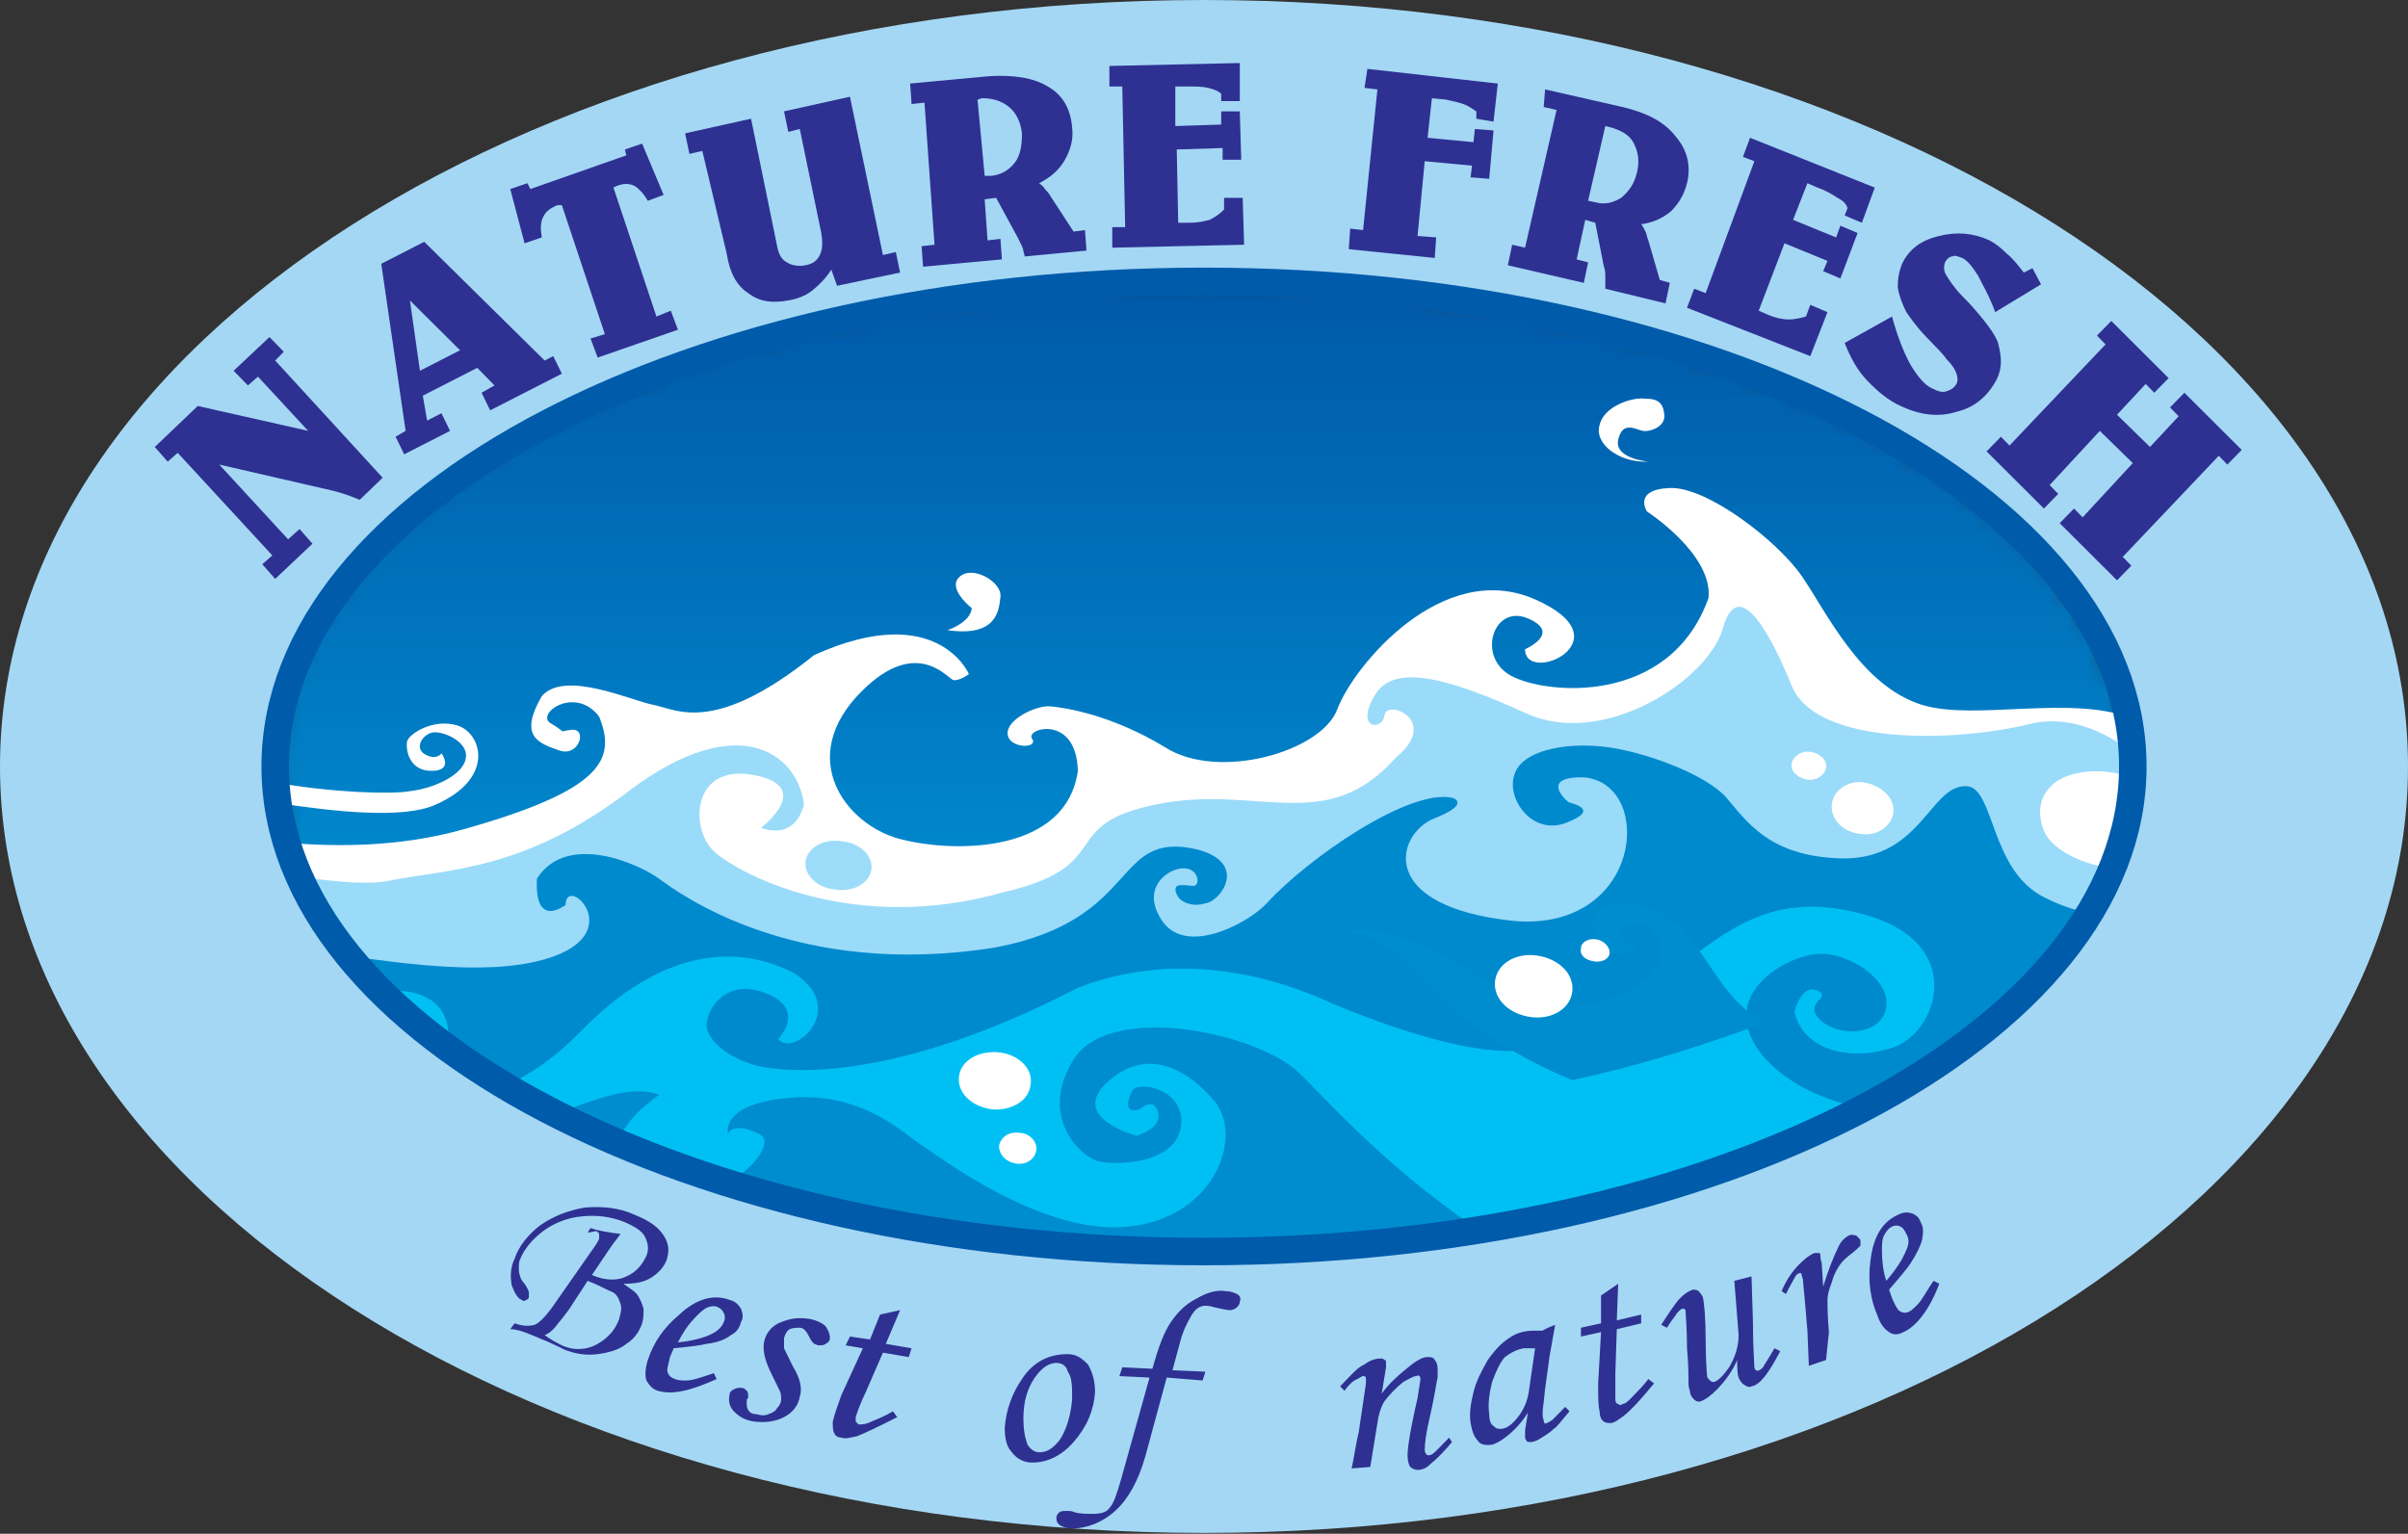
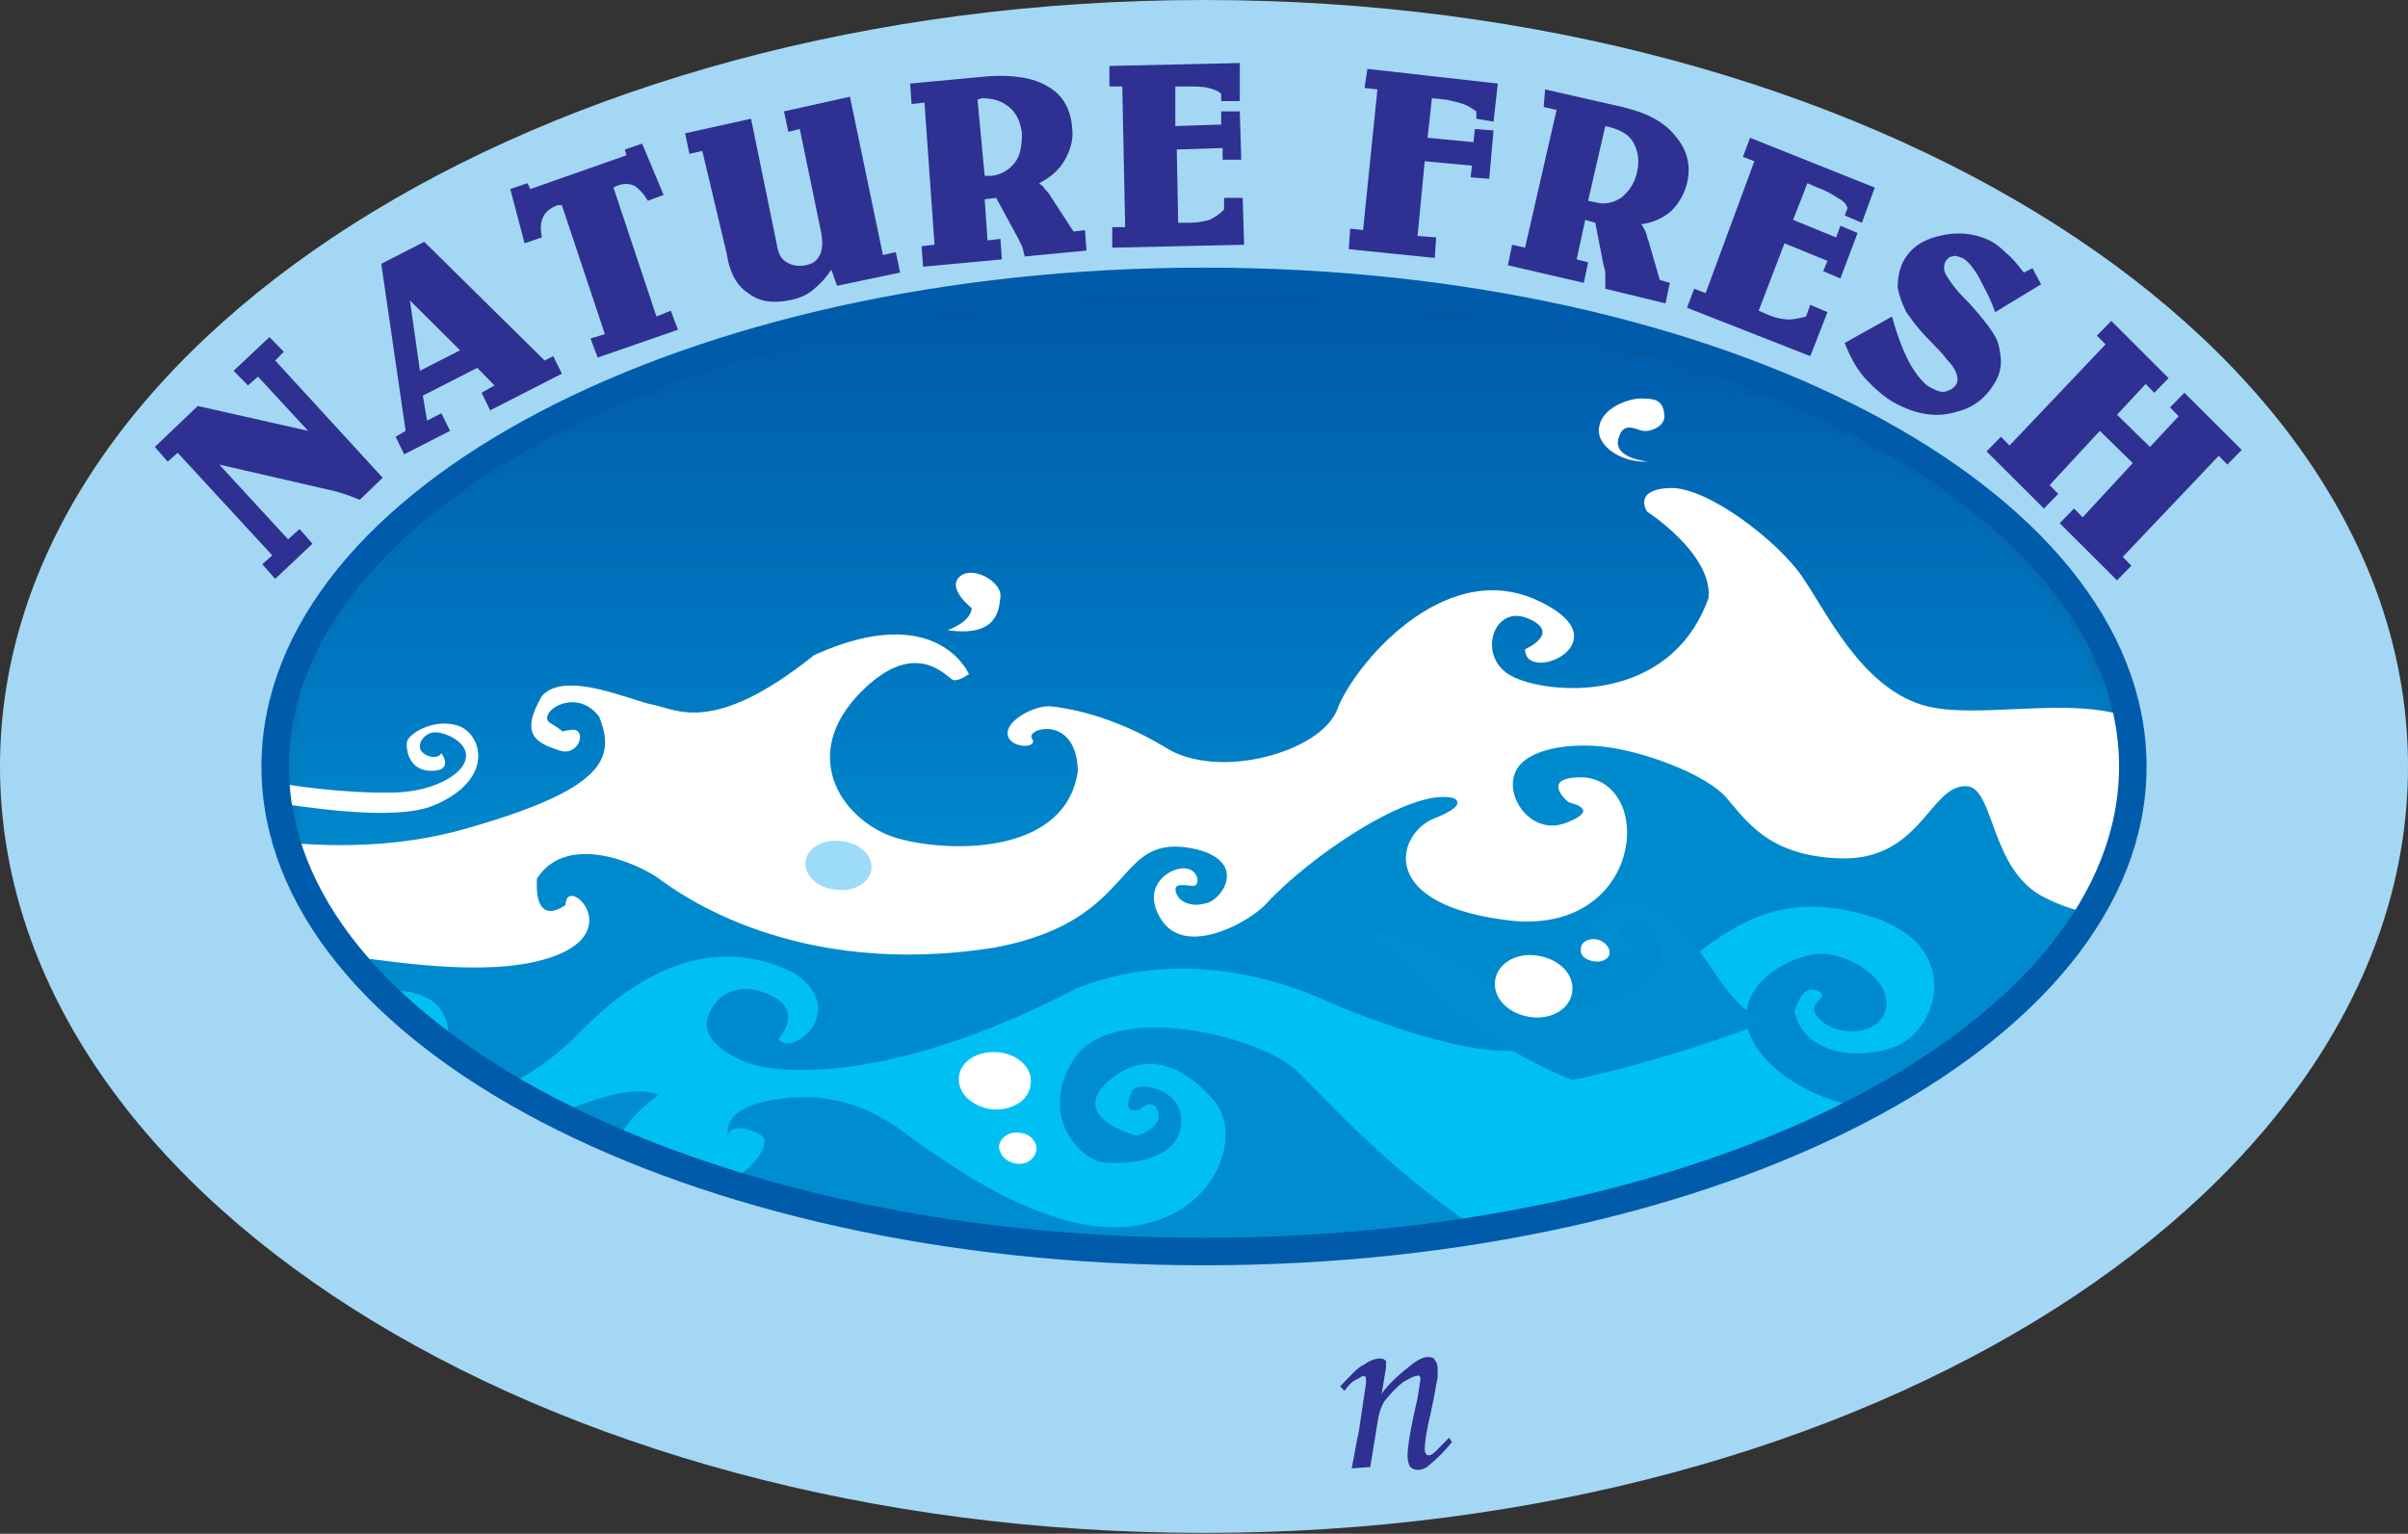
<svg xmlns="http://www.w3.org/2000/svg" width="124" height="79" viewBox="0 0 124 79" fill="none">
  <rect x="0" y="0" width="124" height="79" fill="#333333" stroke="none" />
  <mask id="mask0_42_48" style="mask-type:alpha" maskUnits="userSpaceOnUse" x="14" y="14" width="96" height="51">
    <path d="M61.853 64.313C88.268 64.313 109.682 53.126 109.682 39.327C109.682 25.528 88.268 14.342 61.853 14.342C35.438 14.342 14.024 25.528 14.024 39.327C14.024 53.126 35.438 64.313 61.853 64.313Z" fill="#C4C4C4" />
  </mask>
  <g mask="url(#mask0_42_48)">
    <path d="M109.682 14.342H14.024V64.313H109.682V14.342Z" fill="url(#paint0_linear_42_48)" />
  </g>
  <path fill-rule="evenodd" clip-rule="evenodd" d="M62 64.464C35.576 64.464 14.171 53.292 14.171 39.478C14.171 25.665 35.576 14.493 62 14.493C88.424 14.493 109.829 25.665 109.829 39.478C109.829 53.292 88.424 64.464 62 64.464ZM62 0C96.248 0 124 17.663 124 39.478C124 61.294 96.248 78.957 62 78.957C27.752 78.957 0 61.294 0 39.478C0 17.663 27.752 0 62 0Z" fill="#A4D7F4" />
  <path fill-rule="evenodd" clip-rule="evenodd" d="M14.762 43.404C17.345 43.63 20.593 43.63 23.84 42.724C31.074 40.686 31.738 39.101 30.852 36.912C29.597 35.251 27.457 36.836 28.416 37.289C29.302 37.818 28.638 37.667 29.45 37.591C30.262 37.516 29.819 39.025 28.785 38.648C27.678 38.271 26.719 37.893 27.9 35.855C29.081 34.496 32.476 36.081 33.657 36.308C34.838 36.534 36.757 37.893 41.924 33.742C48.271 30.873 49.895 34.723 49.895 34.723C49.895 34.723 49.378 35.1 49.083 35.025C48.788 34.949 47.09 32.609 44.064 35.931C41.038 39.327 43.769 42.649 46.5 43.253C49.231 43.932 54.914 43.932 55.505 39.705C55.431 36.761 52.774 37.516 53.143 38.044C53.512 38.572 51.962 38.572 51.888 37.818C51.814 37.063 53.364 36.308 54.102 36.383C54.914 36.459 57.276 36.836 60.007 38.497C62.738 40.233 68.052 38.724 68.864 36.534C69.676 34.345 74.252 28.759 79.05 30.873C83.847 32.987 78.533 35.327 78.533 33.44C78.533 33.44 80.452 32.609 78.681 31.854C76.909 31.099 76.024 33.817 77.795 34.798C79.567 35.78 85.988 36.383 87.981 30.798C88.202 28.533 84.807 26.344 84.807 26.344C84.807 26.344 84.069 25.212 85.988 25.136C87.907 25.061 91.524 27.854 92.778 29.665C94.033 31.477 95.805 35.327 98.978 36.308C101.709 37.138 106.581 35.78 109.755 36.987C109.902 37.818 109.976 38.648 109.976 39.554C109.976 48.234 101.488 55.858 88.645 60.388L24.062 54.651C19.19 51.329 16.017 47.555 14.762 43.404Z" fill="white" />
-   <path fill-rule="evenodd" clip-rule="evenodd" d="M109.383 42.486C109.309 42.486 109.235 42.562 109.088 42.562C109.088 42.562 109.235 42.335 109.457 42.109C109.457 42.26 109.457 42.411 109.383 42.486ZM15.719 45.203C17.416 45.43 19.04 45.581 20.073 45.355C23.174 44.751 27.085 44.826 32.474 40.675C37.935 36.598 41.035 38.712 41.404 41.429C40.888 43.392 39.19 42.637 39.19 42.637C39.19 42.637 41.995 40.523 38.821 39.92C35.647 39.316 35.5 42.637 36.755 43.845C38.083 45.053 43.988 48.147 51.664 45.958C57.569 44.6 54.321 42.486 59.562 41.429C64.802 40.373 68.271 43.09 71.888 39.014C74.176 37.127 71.445 35.994 71.297 36.825C71.224 37.655 69.747 37.58 70.781 35.843C71.74 34.107 74.619 34.938 78.605 36.749C82.59 38.561 87.978 35.013 88.716 32.371C89.454 29.729 91.004 32.22 92.259 35.315C93.514 38.41 100.6 38.259 104.585 37.278C106.431 36.825 108.497 37.655 109.752 38.787C109.752 38.863 109.752 38.863 109.752 38.938C109.752 39.316 109.752 39.769 109.678 40.146C109.457 39.92 109.162 39.844 108.645 39.769C105.914 39.467 104.512 40.901 105.25 42.788C105.619 43.694 107.021 44.449 108.497 44.675C106.283 49.582 101.338 53.884 94.547 57.206L19.704 50.563C18.007 48.902 16.678 47.091 15.719 45.203Z" fill="#9ADBF9" />
  <path fill-rule="evenodd" clip-rule="evenodd" d="M17.465 49.176C21.229 49.705 25.658 50.309 28.536 49.252C32.227 47.893 29.127 45.025 29.127 46.61C29.127 46.61 27.503 47.893 27.651 45.251C29.201 42.836 32.891 44.496 33.924 45.251C34.958 46.006 40.936 50.46 51.27 48.799C58.798 47.365 57.248 42.76 61.603 43.742C64.334 44.421 62.858 46.459 62.046 46.535C61.603 46.685 60.791 46.61 60.57 46.006C60.348 45.402 61.086 45.629 61.455 45.629C61.824 45.629 61.751 44.723 60.939 44.723C60.127 44.723 58.651 45.78 59.905 47.516C61.234 49.252 64.408 47.44 65.22 46.535C67.36 44.194 72.601 40.571 74.815 41.1C74.815 41.1 75.774 41.401 73.855 42.156C71.936 42.911 70.755 46.685 77.989 47.44C84.558 47.969 85.222 40.42 81.605 40.043C79.243 39.967 80.646 41.251 80.793 41.326C81.015 41.401 82.417 41.703 80.646 42.383C78.874 43.062 77.546 41.1 77.989 39.892C78.358 38.684 80.498 38.231 82.565 38.458C84.632 38.684 87.879 39.892 88.912 41.1C89.946 42.307 91.053 43.968 94.374 44.194C98.951 44.572 99.32 40.345 101.312 40.496C102.715 40.647 102.493 44.874 105.298 46.233C105.889 46.535 106.479 46.761 107.07 46.912C100.943 57.027 82.86 64.349 61.455 64.349C41.748 64.424 24.772 58.159 17.465 49.176Z" fill="#008ACE" />
  <path fill-rule="evenodd" clip-rule="evenodd" d="M25.98 55.934C27.235 55.406 28.564 54.5 29.966 53.066C33.509 49.442 37.347 48.31 40.89 50.122C43.769 52.009 40.816 54.5 40.078 53.519C40.078 53.519 41.554 52.009 39.488 51.178C37.495 50.348 36.388 51.858 36.388 52.839C36.461 53.821 38.085 54.877 39.783 55.028C41.48 55.255 46.795 55.406 55.504 50.877C61.778 48.461 67.461 51.178 68.642 51.707C69.749 52.16 76.392 54.953 79.271 53.896C82.15 52.839 83.7 51.782 86.283 49.895C88.866 48.084 91.228 45.668 96.247 47.178C101.266 48.688 99.79 53.217 97.428 53.971C95.066 54.726 92.778 53.971 92.409 52.084C92.409 52.084 92.778 50.65 93.59 51.028C94.402 51.405 92.778 51.631 93.738 52.537C94.697 53.443 96.911 53.367 97.133 51.858C97.354 50.348 94.992 48.989 93.59 49.14C92.114 49.216 88.645 51.028 90.416 53.896C91.671 55.783 94.107 56.764 95.952 57.066C87.316 61.671 75.285 64.464 61.999 64.464C47.607 64.464 34.764 61.142 25.98 55.934ZM19.633 51.103C20.592 51.028 21.109 50.952 21.995 51.405C22.954 51.858 23.323 53.141 22.954 53.971C22.585 53.669 22.216 53.443 21.847 53.141C21.773 52.915 21.626 52.613 21.183 52.311C20.961 52.16 20.814 52.084 20.592 52.084C20.297 51.707 20.002 51.405 19.633 51.103Z" fill="#00C0F3" />
  <path fill-rule="evenodd" clip-rule="evenodd" d="M37.421 60.916C38.823 60.237 39.857 58.803 39.119 58.425C38.085 57.897 37.569 58.123 37.495 58.425C37.495 58.425 36.978 56.84 40.742 56.538C44.581 56.236 46.721 58.576 47.533 59.029C48.345 59.557 53.659 63.634 58.088 63.181C62.59 62.728 64.066 58.501 62.516 56.689C60.966 54.877 58.9 53.972 56.98 55.783C55.062 57.595 58.531 58.501 58.531 58.501C58.531 58.501 59.859 58.123 59.638 57.293C59.416 56.462 58.678 57.142 58.678 57.142C58.678 57.142 57.645 57.519 58.309 56.161C58.752 55.632 61.04 56.161 60.819 57.972C60.597 59.859 57.866 60.01 56.759 59.859C55.652 59.708 53.438 57.519 55.283 54.575C57.128 51.632 64.435 53.141 66.723 55.104C67.831 56.085 71.078 59.935 76.023 63.256C71.521 64.011 66.797 64.388 61.852 64.388C52.995 64.464 44.654 63.181 37.421 60.916ZM28.638 57.368C30.704 56.614 32.476 55.859 33.952 56.387C33.952 56.387 32.033 57.67 31.885 58.878C30.778 58.425 29.671 57.897 28.638 57.368Z" fill="#008DD0" />
  <path fill-rule="evenodd" clip-rule="evenodd" d="M53.07 55.859C52.996 56.689 52.11 57.217 51.077 57.142C50.043 56.991 49.305 56.312 49.379 55.481C49.453 54.651 50.339 54.123 51.372 54.198C52.405 54.273 53.217 55.028 53.07 55.859Z" fill="white" />
  <path fill-rule="evenodd" clip-rule="evenodd" d="M53.364 59.255C53.291 59.708 52.848 60.01 52.331 59.935C51.814 59.859 51.445 59.482 51.445 59.029C51.519 58.576 51.962 58.274 52.479 58.349C52.995 58.349 53.438 58.802 53.364 59.255Z" fill="white" />
  <path fill-rule="evenodd" clip-rule="evenodd" d="M80.966 55.634C78.014 54.426 74.988 52.539 72.7 49.822C71.297 48.312 69.969 48.01 69.526 48.01C69.083 47.935 71.445 47.18 76.833 50.728C81.262 53.37 85.69 50.577 85.543 49.067C85.395 47.557 84.288 47.331 83.697 47.633C83.033 47.935 83.402 48.538 84.066 48.69C84.731 48.765 82.959 50.048 82.074 47.859C81.852 46.802 83.624 45.746 85.764 47.255C88.052 48.765 88.274 51.181 90.857 52.69C87.757 53.822 84.509 54.879 80.966 55.634Z" fill="#008DD0" />
  <path fill-rule="evenodd" clip-rule="evenodd" d="M48.788 32.458C48.788 32.458 49.969 32.081 50.043 31.326C50.043 31.326 48.788 30.345 49.379 29.741C50.043 29.062 51.593 29.967 51.519 30.722C51.445 31.402 51.371 32.836 48.788 32.458Z" fill="white" />
  <path fill-rule="evenodd" clip-rule="evenodd" d="M84.881 23.777C84.881 23.777 83.11 23.626 83.331 22.645C83.552 21.664 84.217 22.117 84.586 22.192C84.955 22.268 85.841 21.966 85.693 21.286C85.619 20.607 85.176 20.532 84.66 20.532C84.069 20.456 82.593 20.909 82.371 21.89C82.076 22.872 83.405 23.853 84.881 23.777Z" fill="white" />
  <path fill-rule="evenodd" clip-rule="evenodd" d="M80.97 51.028C80.896 51.933 79.936 52.537 78.829 52.386C77.722 52.235 76.91 51.48 76.984 50.575C77.058 49.669 78.017 49.065 79.125 49.216C80.232 49.367 81.044 50.122 80.97 51.028Z" fill="white" />
  <path fill-rule="evenodd" clip-rule="evenodd" d="M82.889 49.065C82.889 49.367 82.52 49.593 82.077 49.518C81.634 49.442 81.339 49.216 81.413 48.839C81.413 48.537 81.782 48.31 82.225 48.386C82.594 48.461 82.889 48.763 82.889 49.065Z" fill="white" />
  <path fill-rule="evenodd" clip-rule="evenodd" d="M44.876 44.762C44.803 45.442 43.991 45.97 43.031 45.819C42.072 45.744 41.407 45.064 41.481 44.385C41.555 43.706 42.367 43.177 43.326 43.328C44.212 43.404 44.95 44.007 44.876 44.762Z" fill="#9DDCF9" />
  <path fill-rule="evenodd" clip-rule="evenodd" d="M94.034 39.554C93.96 39.931 93.517 40.233 93.074 40.158C92.558 40.082 92.189 39.705 92.262 39.327C92.336 38.95 92.779 38.648 93.222 38.724C93.739 38.799 94.108 39.176 94.034 39.554Z" fill="white" />
  <path fill-rule="evenodd" clip-rule="evenodd" d="M97.502 41.819C97.428 42.574 96.616 43.102 95.804 42.951C94.918 42.876 94.254 42.196 94.328 41.441C94.402 40.686 95.214 40.158 96.025 40.309C96.911 40.46 97.576 41.139 97.502 41.819Z" fill="white" />
  <path fill-rule="evenodd" clip-rule="evenodd" d="M14.319 41.365C17.272 41.818 20.815 42.196 22.439 41.441C25.538 40.082 24.8 37.742 23.546 37.365C22.291 36.987 21.036 37.818 20.962 38.195C20.889 38.572 21.036 39.705 22.217 39.705C23.398 39.705 22.734 38.799 22.734 38.799C22.734 38.799 22.512 39.176 21.922 38.874C21.331 38.572 21.7 37.893 22.217 37.742C22.734 37.591 24.136 38.195 23.988 39.025C23.915 39.856 22.439 40.611 21.036 40.761C20.15 40.912 17.198 40.837 14.172 40.309C14.246 40.686 14.246 41.063 14.319 41.365Z" fill="white" />
  <path d="M62 64.464C88.415 64.464 109.829 53.278 109.829 39.479C109.829 25.68 88.415 14.493 62 14.493C35.586 14.493 14.172 25.68 14.172 39.479C14.172 53.278 35.586 64.464 62 64.464Z" stroke="#005BAA" stroke-width="1.417" stroke-miterlimit="22.926" />
  <path d="M108.721 16.531L111.673 19.475L110.935 20.23L110.492 19.777L109.016 21.362L110.714 23.023L112.19 21.438L111.747 20.985L112.485 20.23L115.437 23.174L114.699 23.929L114.256 23.476L109.311 28.684L109.754 29.137L109.016 29.892L106.064 26.948L106.802 26.193L107.245 26.646L109.828 23.853L108.13 22.193L105.547 24.986L105.99 25.439L105.252 26.193L102.299 23.25L103.037 22.495L103.48 22.948L108.425 17.739L107.983 17.286L108.721 16.531ZM104.218 14.04L104.661 13.814L105.104 14.644L102.742 16.078C102.447 15.248 102.078 14.644 101.856 14.191C101.561 13.738 101.34 13.437 101.044 13.286C100.823 13.21 100.675 13.135 100.528 13.21C100.38 13.21 100.233 13.361 100.159 13.512C100.085 13.738 100.085 13.965 100.233 14.191C100.38 14.418 100.602 14.795 101.044 15.248C101.118 15.324 101.266 15.475 101.414 15.626C102.225 16.531 102.742 17.211 102.89 17.664C102.964 17.966 103.037 18.267 103.037 18.645C103.037 18.947 102.964 19.249 102.816 19.551C102.373 20.381 101.709 20.985 100.749 21.211C99.79 21.513 98.83 21.362 97.871 20.91C97.206 20.608 96.69 20.155 96.173 19.626C95.656 19.098 95.287 18.419 94.992 17.664L97.428 16.305C97.723 17.362 98.018 18.117 98.387 18.796C98.756 19.4 99.126 19.853 99.495 20.004C99.79 20.155 100.011 20.23 100.233 20.155C100.454 20.079 100.602 20.004 100.749 19.777C100.823 19.626 100.823 19.475 100.749 19.249C100.675 19.022 100.528 18.796 100.233 18.494C100.085 18.267 99.716 17.89 99.199 17.362C98.683 16.833 98.387 16.38 98.166 16.078C97.945 15.626 97.797 15.248 97.723 14.795C97.723 14.342 97.797 13.965 97.945 13.588C98.314 12.833 98.904 12.38 99.864 12.153C100.749 11.927 101.635 12.002 102.447 12.38C102.742 12.531 103.037 12.757 103.333 13.059C103.628 13.286 103.923 13.663 104.218 14.04ZM96.542 9.662L95.878 11.474L94.992 11.097L95.14 10.719C95.066 10.493 94.918 10.342 94.623 10.191C94.402 10.04 94.033 9.813 93.59 9.662L93.073 9.436L92.335 11.323L94.549 12.229L94.771 11.625L95.656 12.002L94.771 14.342L93.885 13.965L94.106 13.437L91.892 12.531L90.564 16.003L91.08 16.229C91.449 16.38 91.818 16.456 92.114 16.456C92.409 16.456 92.704 16.38 92.999 16.305L93.221 15.701L94.106 16.078L93.221 18.343L86.873 15.852L87.242 14.871L87.833 15.097L90.342 8.304L89.752 8.077L90.121 7.096L96.542 9.662ZM79.566 4.605L83.552 5.511C84.806 5.813 85.692 6.265 86.283 7.02C86.873 7.7 87.094 8.53 86.873 9.436C86.725 10.04 86.43 10.493 86.061 10.87C85.618 11.248 85.102 11.474 84.511 11.549C84.585 11.625 84.659 11.776 84.733 11.927C84.806 12.078 84.806 12.229 84.88 12.38L85.471 14.418L85.987 14.569L85.766 15.626L82.666 14.871C82.666 14.644 82.666 14.493 82.666 14.267C82.666 14.116 82.666 13.889 82.592 13.738L82.149 11.474L81.633 11.323L81.19 13.361L81.78 13.512L81.559 14.569L77.647 13.663L77.868 12.606L78.533 12.757L80.156 5.662L79.492 5.511L79.566 4.605ZM82.666 6.492L81.78 10.342L82.149 10.417C82.666 10.568 83.109 10.417 83.478 10.191C83.847 9.889 84.142 9.511 84.29 8.907C84.437 8.304 84.364 7.851 84.142 7.398C83.921 6.945 83.478 6.718 82.961 6.567L82.666 6.492ZM70.414 3.548L77.13 4.303L76.909 6.265L76.023 6.115V5.737C75.802 5.586 75.58 5.435 75.359 5.36C75.137 5.284 74.842 5.209 74.473 5.133L73.735 5.058L73.514 7.096L75.876 7.322L75.949 6.643L76.909 6.718L76.687 9.209L75.728 9.134L75.802 8.53L73.366 8.304L72.997 12.153L73.956 12.229L73.883 13.286L69.454 12.833L69.528 11.776L70.192 11.851L70.93 4.605L70.266 4.529L70.414 3.548ZM63.844 3.246V5.209H62.885V4.831C62.737 4.68 62.516 4.605 62.221 4.529C61.925 4.454 61.556 4.454 61.114 4.454H60.523V6.492L62.885 6.416V5.737H63.844L63.918 8.228H62.959V7.624L60.597 7.7L60.671 11.474H61.261C61.704 11.474 61.999 11.398 62.294 11.323C62.59 11.172 62.811 11.021 63.033 10.795V10.191H63.992L64.066 12.606L57.276 12.757V11.7H57.94L57.792 4.454H57.128V3.397L63.844 3.246ZM46.868 4.303L50.928 3.925C52.183 3.85 53.216 4.001 53.954 4.454C54.766 4.907 55.135 5.662 55.209 6.567C55.283 7.171 55.135 7.7 54.84 8.228C54.544 8.756 54.102 9.134 53.511 9.436C53.585 9.511 53.733 9.587 53.806 9.738C53.88 9.813 54.028 9.964 54.102 10.115L55.283 11.927L55.873 11.851L55.947 12.908L52.773 13.21C52.699 12.984 52.699 12.833 52.626 12.682C52.552 12.531 52.478 12.38 52.404 12.229L51.297 10.191L50.706 10.266L50.854 12.38L51.518 12.304L51.592 13.361L47.533 13.738L47.459 12.682L48.123 12.606L47.606 5.284L46.942 5.36L46.868 4.303ZM50.337 5.133L50.706 9.058H51.075C51.592 8.983 51.961 8.756 52.256 8.379C52.552 8.002 52.626 7.473 52.626 6.869C52.552 6.265 52.33 5.813 51.961 5.511C51.592 5.209 51.149 5.058 50.559 5.058L50.337 5.133ZM35.28 6.869L38.675 6.115L40.004 12.606C40.078 13.059 40.225 13.361 40.521 13.512C40.742 13.663 41.111 13.738 41.48 13.663C41.849 13.588 42.071 13.437 42.218 13.135C42.366 12.833 42.366 12.455 42.292 12.002L41.185 6.643L40.594 6.794L40.373 5.737L43.768 4.982L45.466 13.135L46.13 12.984L46.352 14.04L43.104 14.72L42.809 13.889C42.514 14.342 42.218 14.644 41.849 14.946C41.48 15.248 41.037 15.399 40.594 15.475C39.783 15.626 39.118 15.55 38.528 15.097C37.937 14.72 37.568 14.04 37.421 13.059L36.166 7.775L35.502 7.926L35.28 6.869ZM26.276 9.738L27.161 9.436L27.309 9.738L32.254 8.002L32.18 7.7L33.066 7.398L34.173 10.04L33.361 10.342C33.14 9.964 32.918 9.738 32.697 9.587C32.402 9.436 32.106 9.436 31.737 9.587L31.59 9.662L33.804 16.305L34.542 16.003L34.911 16.984L30.778 18.419L30.409 17.437L31.147 17.211L28.933 10.568H28.711C28.342 10.719 28.121 10.87 27.973 11.172C27.826 11.474 27.826 11.776 27.899 12.229L27.014 12.531L26.276 9.738ZM19.633 13.588L21.847 12.455L28.047 18.57L28.49 18.343L28.933 19.249L25.242 21.136L24.799 20.23L25.464 19.853L24.578 18.947L21.773 20.381L21.994 21.664L22.733 21.287L23.175 22.193L20.814 23.401L20.371 22.495L20.887 22.193L19.633 13.588ZM21.109 15.475L21.625 19.098L23.692 18.041L21.109 15.475ZM7.971 23.023L10.185 20.91L15.868 22.193L13.285 19.4L12.768 19.853L12.03 19.098L13.876 17.362L14.614 18.117L14.171 18.57L19.706 24.608L18.526 25.741C18.304 25.665 18.156 25.59 17.935 25.514C17.714 25.439 17.492 25.363 17.197 25.288L11.292 23.929L14.835 27.779L15.425 27.25L16.09 28.005L14.171 29.817L13.506 29.062L14.023 28.609L9.152 23.325L8.635 23.778L7.971 23.023Z" fill="#2E3192" />
-   <path d="M97.133 65.973C97.649 65.37 97.945 64.917 98.166 64.388C98.314 64.086 98.314 63.784 98.166 63.558C98.092 63.407 98.018 63.256 97.871 63.181C97.723 63.105 97.576 63.105 97.428 63.181C97.28 63.256 97.207 63.331 97.059 63.558C96.911 63.784 96.911 64.086 96.911 64.464C96.911 64.992 96.985 65.52 97.133 65.973ZM99.568 65.973L99.864 66.124C99.347 67.483 98.683 68.314 98.018 68.615C97.723 68.766 97.502 68.766 97.28 68.615C97.059 68.464 96.837 68.238 96.69 67.785C96.321 66.955 96.173 65.973 96.321 64.917C96.468 63.709 96.911 62.954 97.723 62.577C98.018 62.426 98.24 62.426 98.461 62.501C98.683 62.577 98.83 62.728 98.904 62.954C99.052 63.181 99.052 63.483 98.978 63.86C98.904 64.162 98.683 64.615 98.387 65.068C98.24 65.294 97.871 65.747 97.28 66.426C97.354 66.653 97.428 66.879 97.502 67.03C97.649 67.332 97.723 67.483 97.871 67.559C98.018 67.634 98.166 67.634 98.314 67.559C98.461 67.483 98.609 67.332 98.757 67.181C98.978 66.955 99.199 66.502 99.568 65.973ZM94.033 70.05L93.147 70.352L93.073 68.54C92.999 67.634 92.925 66.804 92.852 66.049C92.852 65.823 92.778 65.747 92.778 65.671C92.778 65.596 92.704 65.52 92.63 65.596C92.556 65.596 92.483 65.671 92.409 65.823C92.335 65.973 92.187 66.2 91.966 66.653L91.745 66.502C91.966 65.973 92.261 65.52 92.63 65.143C92.925 64.841 93.221 64.615 93.442 64.539C93.516 64.539 93.59 64.539 93.664 64.539C93.737 64.539 93.737 64.615 93.737 64.615C93.737 64.69 93.737 64.841 93.811 65.068L93.885 66.275C94.106 65.52 94.402 64.766 94.697 64.162C94.845 63.86 95.066 63.709 95.214 63.633C95.361 63.558 95.435 63.633 95.583 63.633C95.656 63.709 95.73 63.784 95.804 63.86C95.804 63.935 95.804 64.086 95.804 64.162C95.73 64.237 95.583 64.388 95.287 64.615C94.992 64.841 94.845 64.992 94.697 65.219C94.549 65.445 94.402 65.747 94.328 66.049C94.18 66.426 94.106 66.728 94.106 66.955C94.106 67.181 94.106 67.785 94.18 68.615L94.033 70.05ZM89.309 65.973L90.195 65.747L90.268 68.087C90.268 69.446 90.342 70.201 90.342 70.427C90.342 70.502 90.416 70.578 90.416 70.578C90.49 70.578 90.49 70.653 90.564 70.578C90.637 70.578 90.711 70.502 90.785 70.427C90.859 70.276 91.08 69.974 91.376 69.446L91.671 69.597C91.08 70.729 90.637 71.333 90.195 71.408C90.047 71.484 89.973 71.408 89.826 71.333C89.678 71.257 89.604 71.106 89.53 70.955C89.457 70.729 89.457 70.427 89.457 70.05C89.235 70.578 88.866 71.106 88.423 71.559C88.128 71.861 87.833 72.088 87.611 72.163C87.464 72.239 87.316 72.163 87.242 72.088C87.168 72.012 87.021 71.861 87.021 71.635C86.947 71.484 86.947 71.257 86.947 71.106C86.947 70.805 86.947 70.276 86.873 69.446C86.873 68.389 86.799 67.71 86.799 67.559C86.799 67.408 86.725 67.408 86.652 67.408C86.578 67.408 86.504 67.483 86.356 67.634C86.283 67.785 86.061 68.011 85.84 68.389L85.545 68.238C85.987 67.559 86.283 67.106 86.504 66.879C86.725 66.653 86.947 66.502 87.168 66.426C87.242 66.426 87.39 66.426 87.464 66.502C87.537 66.577 87.611 66.653 87.685 66.804C87.759 67.106 87.833 67.861 87.833 69.068C87.833 70.125 87.906 70.805 87.906 70.88C87.906 70.955 87.98 71.031 88.054 71.106C88.128 71.182 88.202 71.182 88.275 71.182C88.497 71.106 88.792 70.805 89.087 70.352C89.383 69.823 89.53 69.295 89.53 68.766L89.309 65.973ZM82.445 66.728L83.33 66.124L83.257 68.011L84.511 67.71V68.162L83.257 68.464L83.183 70.729C83.183 71.408 83.183 71.861 83.183 72.088C83.183 72.239 83.257 72.314 83.33 72.314C83.404 72.39 83.478 72.39 83.552 72.314C83.699 72.314 83.847 72.163 84.068 71.937C84.364 71.635 84.659 71.333 84.88 71.031L85.175 71.257C84.437 72.163 83.921 72.692 83.626 72.918C83.33 73.144 83.109 73.295 82.961 73.295C82.814 73.295 82.666 73.295 82.592 73.22C82.445 73.144 82.371 72.918 82.371 72.692C82.297 72.39 82.297 71.937 82.297 71.257L82.445 68.615L81.411 68.842V68.389L82.445 68.162V66.728ZM79.049 69.446C78.828 69.446 78.606 69.446 78.459 69.446C78.09 69.521 77.795 69.672 77.499 69.899C77.278 70.125 77.056 70.578 76.835 71.182C76.687 71.786 76.614 72.314 76.687 72.843C76.687 73.144 76.761 73.371 76.909 73.446C77.056 73.597 77.13 73.597 77.278 73.597C77.573 73.597 77.868 73.371 78.164 72.993C78.459 72.616 78.68 72.163 78.754 71.484L79.049 69.446ZM79.714 68.389L80.083 68.238L79.787 69.899C79.714 70.578 79.566 71.333 79.492 72.239C79.418 72.692 79.418 72.993 79.492 73.144C79.492 73.295 79.566 73.371 79.64 73.295C79.714 73.295 79.787 73.22 79.935 73.144C80.156 72.918 80.378 72.692 80.599 72.465L80.821 72.692C80.378 73.22 80.156 73.522 80.009 73.597C79.787 73.824 79.492 73.975 79.271 74.126C79.123 74.201 78.975 74.277 78.828 74.277C78.754 74.277 78.606 74.277 78.606 74.201C78.533 74.126 78.533 74.05 78.533 73.975C78.533 73.899 78.533 73.824 78.533 73.673L78.68 72.767C78.385 73.22 78.016 73.673 77.499 74.05C77.204 74.277 76.909 74.428 76.687 74.428C76.466 74.428 76.245 74.428 76.097 74.201C75.876 73.975 75.802 73.673 75.728 73.295C75.654 72.843 75.728 72.314 75.876 71.71C76.023 71.106 76.318 70.578 76.614 70.05C76.983 69.521 77.352 69.144 77.721 68.917C78.016 68.691 78.459 68.54 78.975 68.54C79.123 68.54 79.271 68.54 79.418 68.54L79.714 68.389ZM57.792 70.427L59.342 70.502C59.637 69.446 59.933 68.615 60.302 68.087C60.671 67.559 61.04 67.181 61.63 66.879C62.147 66.577 62.664 66.426 63.106 66.502C63.328 66.502 63.549 66.577 63.697 66.653C63.845 66.728 63.918 66.879 63.845 67.03C63.845 67.181 63.771 67.257 63.697 67.332C63.623 67.408 63.475 67.483 63.328 67.483C63.18 67.483 62.885 67.408 62.516 67.332C62.295 67.257 62.147 67.257 62.073 67.257C61.778 67.257 61.556 67.408 61.335 67.785C61.114 68.162 60.892 68.615 60.745 69.219L60.376 70.578L62.073 70.653L61.925 71.106L60.08 70.955L58.973 75.032C58.604 76.315 58.087 77.221 57.423 77.825C56.759 78.428 55.947 78.73 55.209 78.73C54.914 78.73 54.766 78.655 54.618 78.579C54.471 78.504 54.397 78.353 54.397 78.202C54.397 78.051 54.471 77.975 54.545 77.9C54.618 77.825 54.766 77.825 54.987 77.825C55.061 77.825 55.209 77.825 55.356 77.9C55.652 77.975 55.947 77.975 56.242 77.975C56.685 77.975 56.98 77.9 57.128 77.674C57.349 77.447 57.497 76.994 57.718 76.239L59.195 70.955L57.645 70.88L57.792 70.427ZM54.397 70.201C54.028 70.201 53.659 70.427 53.29 70.955C52.921 71.484 52.699 72.163 52.699 73.069C52.699 73.597 52.773 74.05 52.921 74.428C53.068 74.654 53.29 74.805 53.511 74.805C53.88 74.805 54.175 74.654 54.545 74.201C54.914 73.673 55.135 72.918 55.209 72.088C55.209 71.408 55.209 70.955 54.987 70.653C54.914 70.352 54.692 70.201 54.397 70.201ZM54.987 69.748C55.43 69.748 55.725 69.974 56.021 70.276C56.242 70.653 56.39 71.106 56.39 71.71C56.316 72.692 55.947 73.522 55.283 74.277C54.618 75.032 53.88 75.334 53.142 75.334C52.699 75.334 52.33 75.107 52.109 74.805C51.814 74.503 51.74 74.05 51.74 73.522C51.814 72.616 52.109 71.786 52.626 71.031C53.216 70.125 54.028 69.748 54.987 69.748ZM45.318 67.71L46.352 67.483L45.614 69.219L46.942 69.446L46.795 69.899L45.466 69.672L44.58 71.71C44.285 72.314 44.137 72.767 44.064 72.993C44.064 73.144 44.064 73.22 44.064 73.22C44.137 73.295 44.137 73.295 44.211 73.371C44.359 73.371 44.58 73.371 44.876 73.22C45.245 73.069 45.614 72.918 45.983 72.692L46.204 72.993C45.171 73.522 44.507 73.824 44.137 73.975C43.768 74.05 43.547 74.126 43.325 74.05C43.178 74.05 43.03 73.975 42.956 73.824C42.883 73.673 42.883 73.522 42.883 73.22C42.956 72.918 43.104 72.465 43.325 71.861L44.433 69.446L43.547 69.295L43.768 68.842L44.802 68.993L45.318 67.71ZM41.702 67.936C42.071 68.011 42.366 68.162 42.514 68.314C42.661 68.54 42.735 68.691 42.735 68.917C42.735 69.068 42.661 69.144 42.514 69.219C42.44 69.295 42.292 69.295 42.145 69.295C42.071 69.295 41.997 69.219 41.923 69.219C41.849 69.144 41.776 69.068 41.702 68.917C41.554 68.615 41.407 68.389 41.185 68.389C41.037 68.389 40.816 68.389 40.668 68.464C40.521 68.54 40.447 68.691 40.373 68.917C40.373 69.068 40.373 69.295 40.373 69.446C40.447 69.597 40.595 69.899 40.816 70.352C41.185 70.955 41.333 71.484 41.185 71.937C41.111 72.39 40.816 72.767 40.373 72.993C39.93 73.22 39.414 73.295 38.823 73.22C38.306 73.144 38.011 72.918 37.79 72.692C37.568 72.465 37.495 72.163 37.568 71.861C37.568 71.71 37.642 71.635 37.79 71.559C37.937 71.484 38.011 71.484 38.159 71.484C38.306 71.484 38.38 71.559 38.454 71.635C38.528 71.71 38.528 71.861 38.528 71.937C38.528 72.012 38.528 72.012 38.454 72.088C38.454 72.163 38.454 72.163 38.454 72.239C38.454 72.39 38.454 72.541 38.528 72.616C38.602 72.767 38.749 72.843 38.971 72.843C39.192 72.918 39.414 72.918 39.561 72.843C39.783 72.767 39.93 72.692 40.004 72.541C40.152 72.39 40.225 72.239 40.225 72.088C40.225 71.937 40.225 71.786 40.152 71.635C40.078 71.484 39.93 71.182 39.709 70.729C39.414 70.125 39.266 69.597 39.34 69.144C39.414 68.766 39.635 68.389 40.078 68.162C40.742 67.861 41.185 67.861 41.702 67.936ZM34.911 69.144C35.649 69.068 36.24 68.917 36.683 68.691C36.978 68.54 37.199 68.314 37.273 68.087C37.347 67.936 37.347 67.785 37.273 67.634C37.199 67.483 37.126 67.408 36.978 67.332C36.83 67.257 36.683 67.257 36.461 67.332C36.24 67.408 36.018 67.634 35.797 67.861C35.428 68.238 35.133 68.691 34.911 69.144ZM36.757 70.729L36.904 71.031C35.575 71.635 34.616 71.861 33.878 71.635C33.583 71.559 33.435 71.333 33.287 71.106C33.214 70.88 33.214 70.502 33.361 70.05C33.657 69.144 34.173 68.389 34.985 67.71C35.871 66.879 36.757 66.653 37.568 66.955C37.864 67.03 38.011 67.181 38.159 67.408C38.233 67.634 38.306 67.861 38.159 68.087C38.085 68.389 37.937 68.615 37.642 68.766C37.347 68.993 36.978 69.144 36.387 69.219C36.092 69.295 35.502 69.37 34.69 69.446C34.616 69.672 34.468 69.899 34.468 70.05C34.395 70.352 34.321 70.578 34.395 70.729C34.468 70.88 34.542 70.955 34.764 71.031C34.911 71.106 35.133 71.106 35.354 71.106C35.649 71.106 36.092 70.955 36.757 70.729ZM30.261 65.973L29.523 67.106C29.154 67.71 28.785 68.087 28.564 68.389C28.416 68.54 28.268 68.691 28.047 68.766C28.342 68.993 28.637 69.144 28.933 69.295C29.597 69.597 30.261 69.521 30.778 69.219C31.295 68.917 31.664 68.54 31.885 67.936C31.959 67.634 32.033 67.408 31.959 67.181C31.885 66.955 31.811 66.728 31.59 66.577C31.221 66.426 30.852 66.2 30.261 65.973ZM30.261 63.483L30.409 63.256C30.852 63.407 31.368 63.483 31.959 63.558C31.664 63.935 31.442 64.237 31.295 64.464L30.483 65.671C31.147 65.973 31.811 65.973 32.254 65.747C32.771 65.52 33.066 65.143 33.287 64.69C33.435 64.313 33.361 64.011 33.214 63.709C33.066 63.407 32.697 63.181 32.18 62.954C31.442 62.652 30.704 62.577 29.966 62.652C29.154 62.728 28.49 63.029 27.973 63.407C27.383 63.86 27.014 64.313 26.792 64.841C26.718 64.992 26.718 65.143 26.718 65.294C26.718 65.445 26.718 65.596 26.792 65.747C26.792 65.823 26.866 65.973 27.014 66.124C27.161 66.351 27.235 66.502 27.235 66.577C27.235 66.653 27.235 66.728 27.235 66.804C27.235 66.879 27.161 66.955 27.087 66.955C27.014 67.03 26.94 67.03 26.866 66.955C26.645 66.879 26.497 66.577 26.349 66.2C26.276 65.747 26.276 65.294 26.497 64.841C26.718 64.162 27.235 63.558 27.826 63.105C28.49 62.652 29.228 62.35 30.114 62.199C30.999 62.124 31.885 62.199 32.697 62.577C33.435 62.879 33.878 63.181 34.173 63.633C34.468 64.086 34.468 64.464 34.321 64.917C34.173 65.294 33.878 65.596 33.509 65.823C33.14 66.049 32.697 66.124 32.106 66.124C32.402 66.351 32.697 66.502 32.845 66.728C32.992 66.955 33.066 67.181 33.14 67.408C33.14 67.634 33.14 67.936 33.066 68.162C32.918 68.615 32.623 68.993 32.254 69.219C31.885 69.521 31.368 69.672 30.778 69.748C30.187 69.823 29.671 69.748 29.08 69.521C28.933 69.446 28.637 69.295 28.121 69.068C27.899 68.993 27.604 68.842 27.383 68.766C27.014 68.615 26.645 68.464 26.276 68.464L26.497 68.162C26.94 68.314 27.235 68.314 27.53 68.238C27.752 68.162 28.121 67.785 28.49 67.257L30.704 64.086C30.778 63.935 30.852 63.86 30.852 63.784C30.852 63.709 30.852 63.633 30.852 63.558C30.852 63.483 30.778 63.483 30.704 63.407C30.335 63.483 30.335 63.483 30.261 63.483Z" fill="#2E3192" />
  <path d="M69.233 71.635L69.012 71.408C69.528 70.88 69.897 70.427 70.266 70.276C70.562 70.049 70.857 69.974 71.078 69.974C71.152 69.974 71.226 69.974 71.3 70.049C71.374 70.049 71.374 70.125 71.374 70.2C71.374 70.2 71.374 70.276 71.374 70.427L71.152 71.786C71.521 71.257 72.038 70.804 72.702 70.276C72.997 70.049 73.293 69.898 73.514 69.898C73.662 69.898 73.809 69.898 73.883 70.049C73.957 70.125 74.031 70.276 74.031 70.502C74.031 70.653 74.031 70.804 74.031 70.955C73.957 71.257 73.883 71.861 73.662 72.842C73.44 73.748 73.367 74.352 73.367 74.654C73.367 74.73 73.367 74.805 73.44 74.88C73.44 74.956 73.514 74.956 73.588 74.956C73.736 74.956 73.883 74.805 74.105 74.579C74.252 74.427 74.474 74.201 74.621 74.05L74.769 74.276C74.4 74.73 74.031 75.107 73.662 75.409C73.44 75.635 73.219 75.711 72.997 75.711C72.85 75.711 72.702 75.635 72.628 75.56C72.555 75.484 72.481 75.258 72.481 74.956C72.481 74.579 72.628 73.597 72.997 72.012C73.071 71.484 73.145 71.106 73.145 71.031C73.145 70.88 73.071 70.804 72.924 70.88C72.776 70.88 72.555 71.031 72.259 71.182C71.89 71.484 71.595 71.786 71.3 72.163C71.152 72.389 71.005 72.767 70.931 73.295L70.562 75.56L69.602 75.635C69.75 74.956 69.824 74.352 69.971 73.748L70.34 71.257C70.34 71.182 70.34 71.106 70.34 71.031C70.34 70.88 70.266 70.88 70.193 70.88C70.119 70.88 70.045 70.955 69.897 71.031C69.676 71.106 69.455 71.333 69.233 71.635Z" fill="#2E3192" />
  <defs>
    <linearGradient id="paint0_linear_42_48" x1="61.848" y1="14.343" x2="61.848" y2="64.317" gradientUnits="userSpaceOnUse">
      <stop stop-color="#0058A9" />
      <stop offset="1" stop-color="#00A7E4" />
    </linearGradient>
  </defs>
</svg>